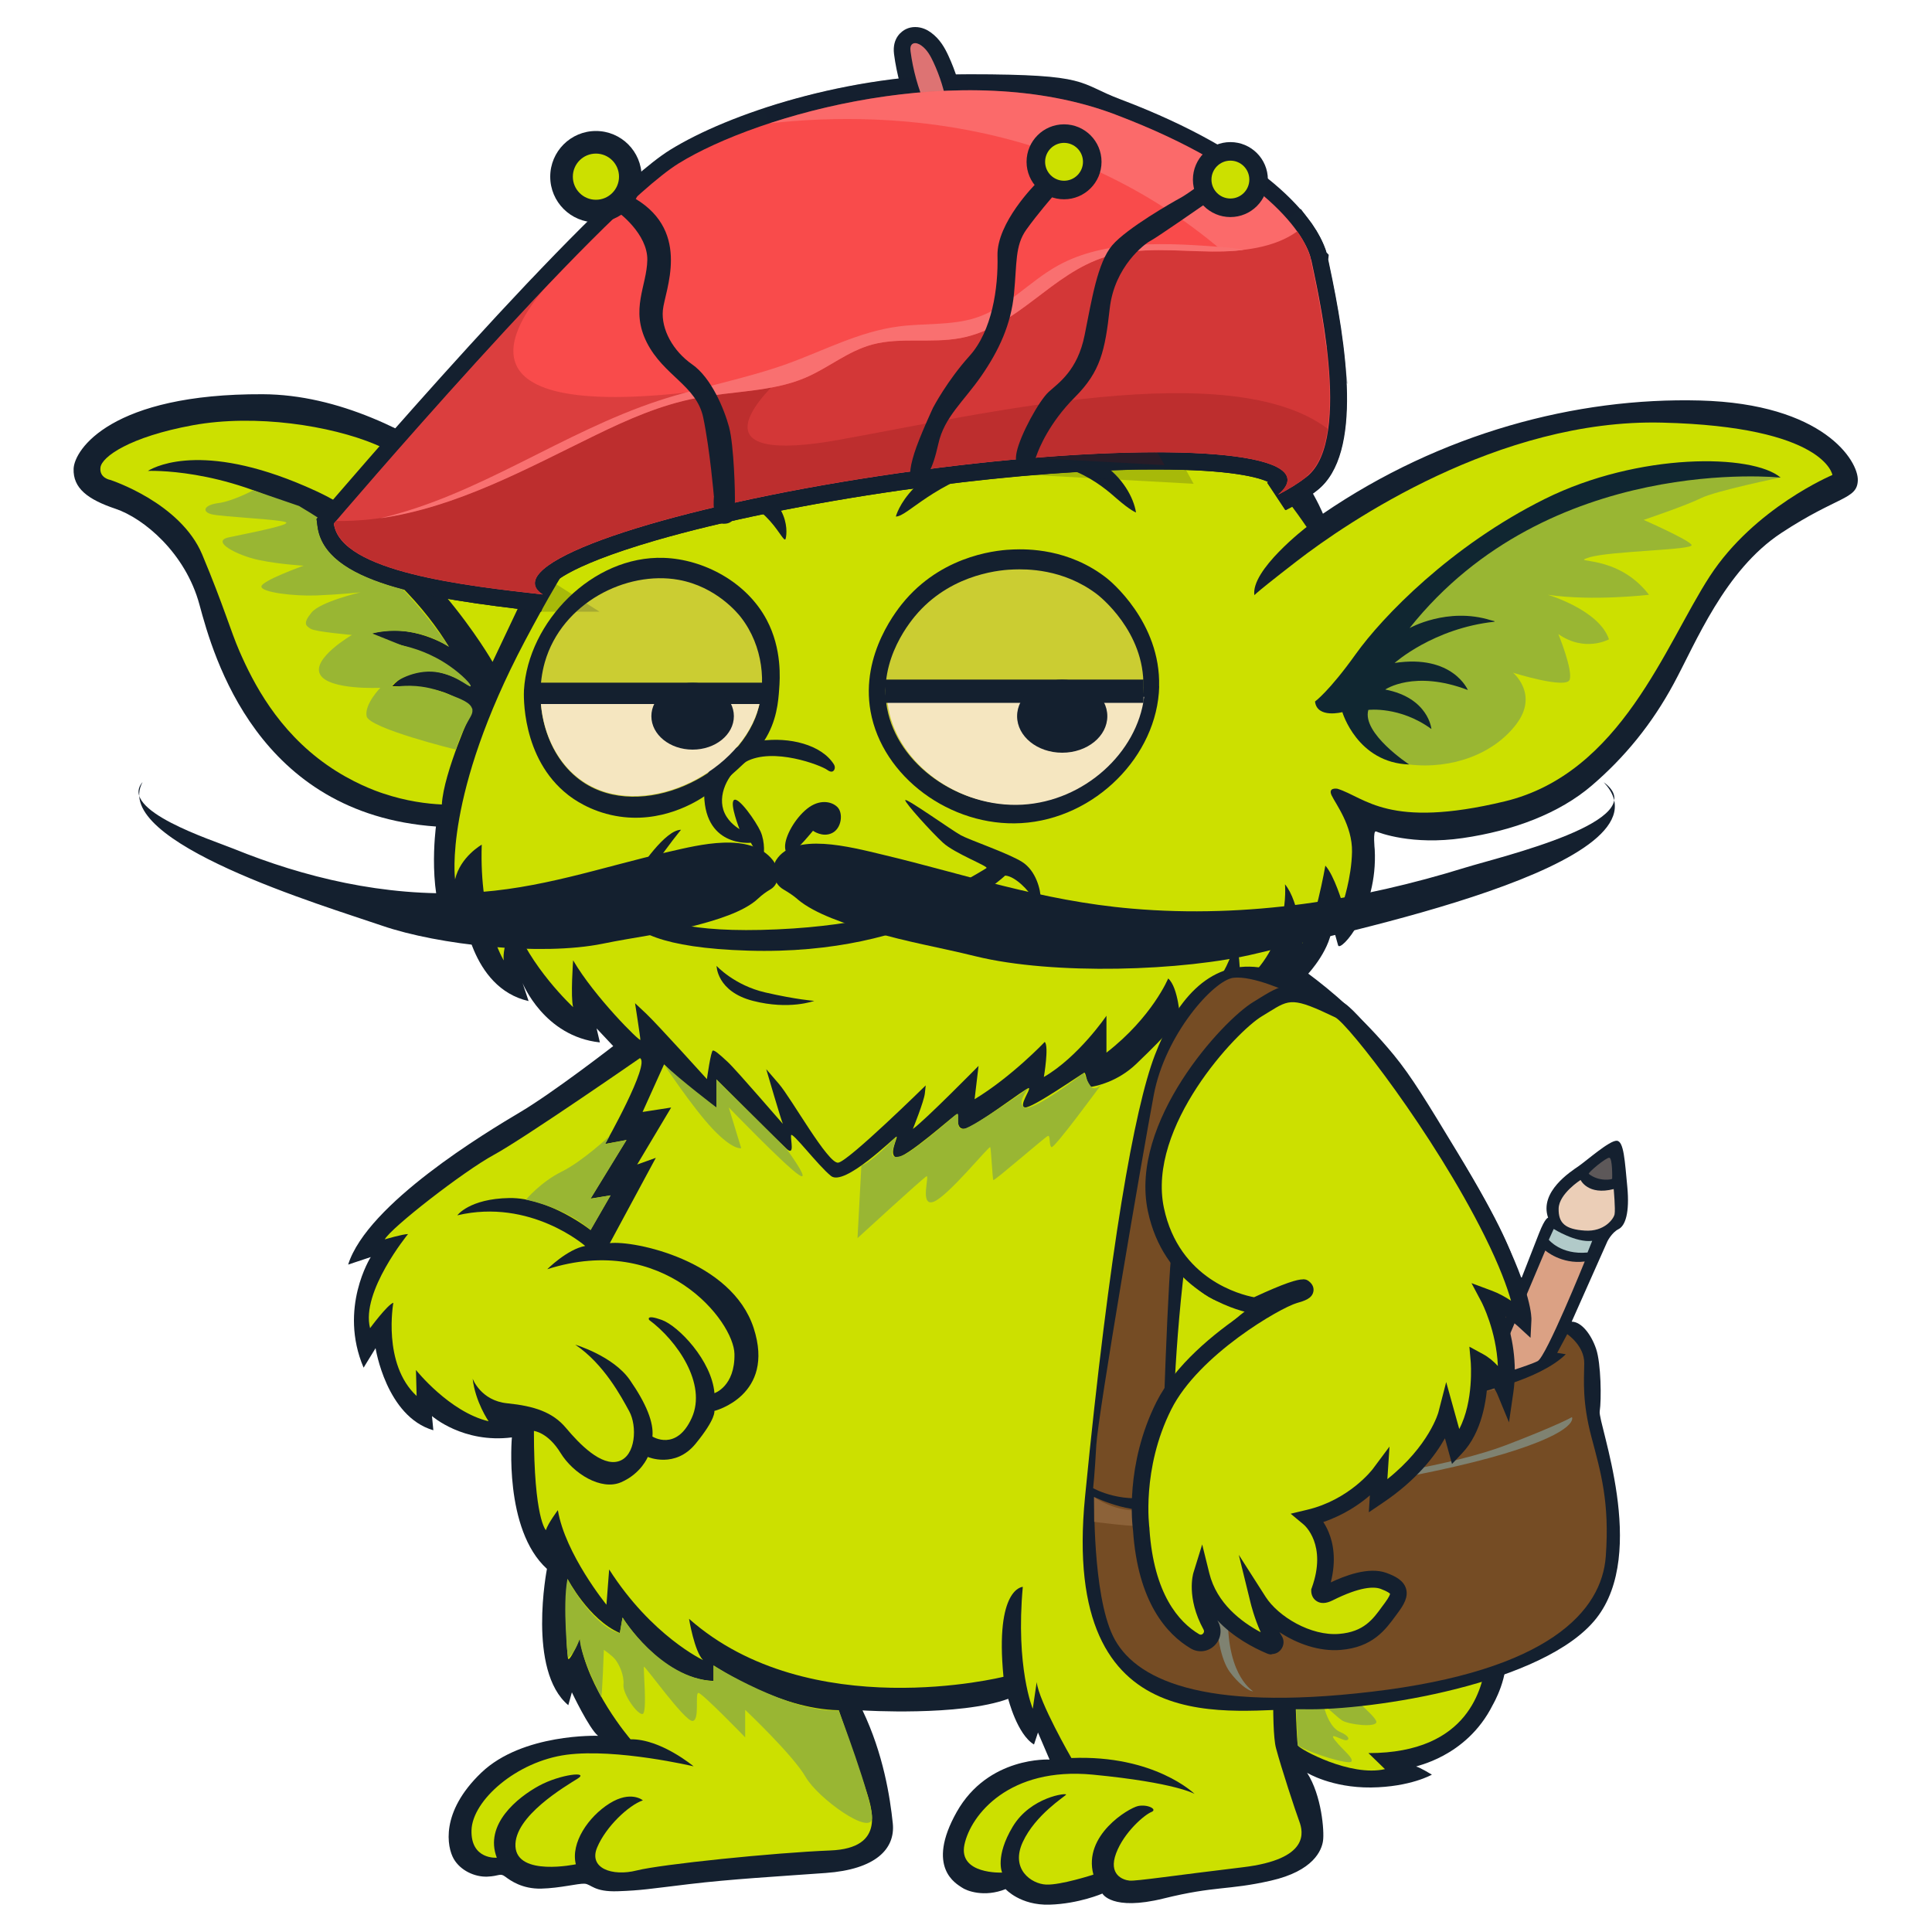
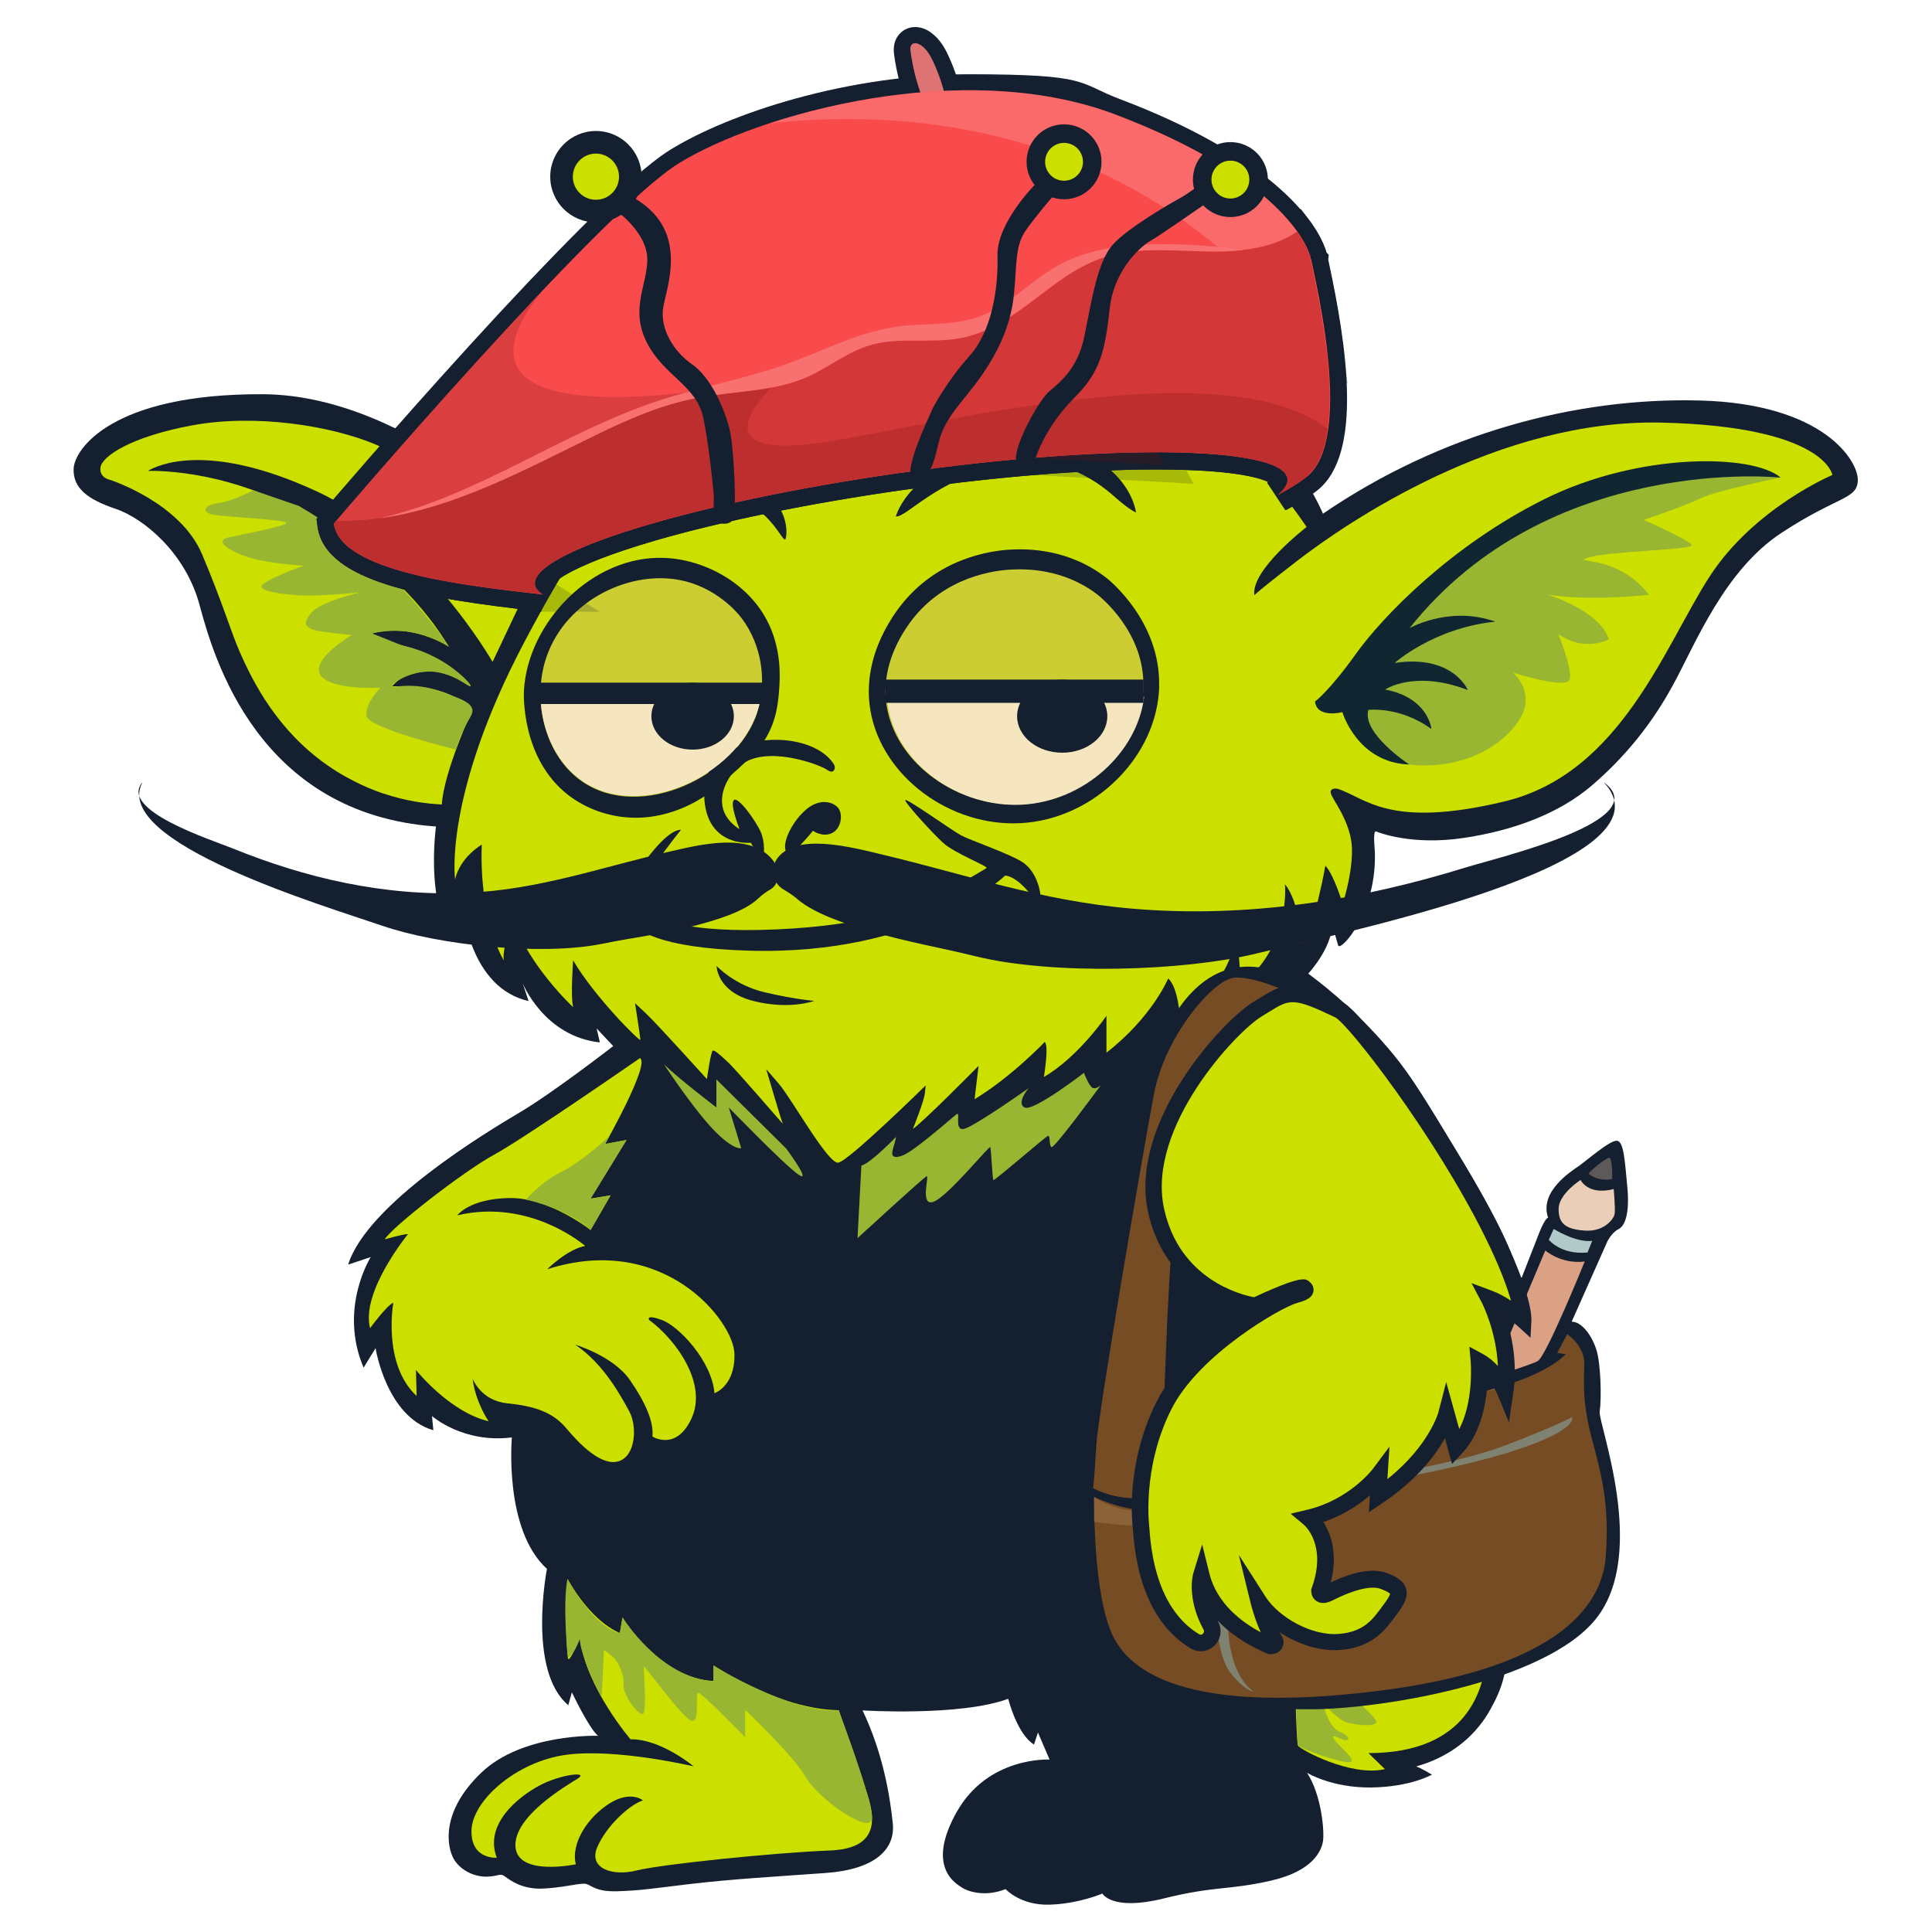
<svg xmlns="http://www.w3.org/2000/svg" id="Layer_1" version="1.1" viewBox="0 0 2000 2000">
  <defs>
    <style>
      .st0 {
        fill: #f94b4b;
      }

      .st1 {
        fill: #1d2a49;
      }

      .st2 {
        fill: #cbcd32;
      }

      .st3 {
        fill: #dba184;
      }

      .st4 {
        fill: #99b633;
      }

      .st5, .st6, .st7 {
        fill: #14202f;
      }

      .st8 {
        fill: #14202f;
      }

      .st9 {
        fill: #ebceb7;
      }

      .st10 {
        fill: #ffb0b0;
      }

      .st10, .st7 {
        opacity: .3;
      }

      .st11 {
        fill: #660a0a;
      }

      .st11, .st12, .st6 {
        opacity: .2;
      }

      .st13 {
        fill: #f97070;
      }

      .st14 {
        fill: #102631;
      }

      .st15 {
        fill: #dd7373;
      }

      .st16 {
        fill: #d33737;
      }

      .st17 {
        fill: #7f8271;
      }

      .st18 {
        fill: #754c24;
      }

      .st19 {
        fill: #8c6239;
      }

      .st20 {
        fill: #131e33;
      }

      .st21 {
        fill: #5d5859;
      }

      .st22 {
        fill: #cce000;
      }

      .st12 {
        fill: #750b0b;
      }

      .st23 {
        fill: #f5e6c0;
      }

      .st24 {
        fill: #b1cac9;
      }
    </style>
  </defs>
  <path class="st5" d="M634.8,1082.9s-61.6,47.8-96.5,68.5c-34.9,20.7-158.1,94.7-177.9,157.7l23.4-7.8s-33.6,52.9-7.4,114.5l12.4-20.2s11,70.8,59.8,85l-1.4-14.7s32.2,28.5,82.7,22.1c0,0-8.7,95.2,36.3,136.1,0,0-20.7,105.3,22.1,141.1l3.7-13.3s17.9,37.7,27.1,45c0,0-78.1-2.8-120.9,38.2-42.7,40.9-35.4,77.2-28.5,89.2,6.9,12,21.6,18.8,34.5,18.4,12.9-.5,13.3-4.1,18.8,0,5.5,4.1,17.5,12.8,37.2,12.4,19.8-.5,38.2-5.5,45-5.1,6.9.5,9.7,8.7,34.5,7.8,24.8-.9,31.3-2.3,74-7.4,42.7-5.1,89.6-7.8,141.1-11.5,51.5-3.7,72.2-24.8,69.4-51.5-2.8-26.7-9.7-71.7-31.3-116.8,0,0,100.7,6.4,150.8-12,0,0,9.2,36.8,26.7,47.3l4.1-12.4,12,28s-63.4-3.7-96.1,54.2c-32.6,57.9,0,74.5,5.1,78.1,5.1,3.7,23.4,10.6,45.5,1.8,0,0,15.2,17,45.5,16.1,30.3-.9,54.7-11.5,54.7-11.5,0,0,9.7,18.4,63.4,5.1,53.8-13.3,66.2-8.3,110.8-18.4,44.6-10.1,52.9-31.7,54.2-41.4,1.4-9.7-1.4-46.9-16.5-70.3,0,0,25.3,15.6,66.2,15.2,40.9-.5,63-13.3,63-13.3,0,0-12.9-7.8-16.1-8.3-3.2-.5,51.5-8.7,79.1-63.9,0,0,17.9-30.3,12.9-57-5.1-26.7-12.9-38.2-23-29.4-10.1,8.7-31.3,32.6-66.7,35.4-35.4,2.8-55.6-27.6-55.6-27.6,0,0,42.3-19.3,48.7-48.3,6.4-29-3.2-34.9-8.7-38.2,0,0,8.3-32.6-22.1-46,0,0,27.5-14.8,51.8-43.7l-1.4,15.2s44-26.6,50.6-78.9c.2-1.4.3-2.9.4-4.3,0,0,13.8,25.3,13.8,27.1s28.5-37.7,18.4-87.3c0,0,15.6.9,18.8.9-1.3-15.3-4.3-37.7-11.7-63.9-6.1-21.5-16.1-48.8-63-126.3-31.5-52.1-47.3-78.2-65.8-100.7-32.3-39.2-64.8-66.5-88.4-84,0,0,24.7-26.5,24.7-51.4,0,0,4.1,14.5,6.2,22.1,2.1,7.6,41.4-35.2,37.9-99.3,0,0-2.1-20,1.4-18.6,3.4,1.4,37.2,14.5,89.6,6.9s100-25.5,133.8-54.5c33.8-29,62.1-63.4,84.8-105.5,22.8-42.1,52.6-117.2,111.2-155.8,58.6-38.6,78.6-34.5,79.3-54.5.7-20-35.2-79.3-163.4-82.7-128.2-3.4-268.2,33.8-390.3,117.2,0,0-85.7-217.9-391.2-211-305.5,6.9-407.5,241.3-407.5,241.3,0,0-142.3-153.3-298.8-154-156.5-.7-195.1,57.2-195.8,77.2-.7,20,14.5,31.7,43.4,41.4s72.4,45.5,86.9,99.3c14.5,53.8,60,216.5,244.8,229.6,0,0-10.3,75.8,15.2,113.1l13.1-26.9s6.9,80.7,67.6,94.5l-6.2-18.6s22.1,55.2,80,61.4l-3.4-14.5,17,18.1Z" />
  <path class="st22" d="M1352.8,545.4s-58.8,45-54.2,71.2c0,0-8.3,4.6,43.7-35.6,51.9-40.2,209.4-147.7,378.3-143.5,168.9,4.1,176.3,54.2,176.3,54.2,0,0-80.7,33.8-126.9,104.8-46.2,71-91.7,204.1-212.4,233.1-120.7,29-144.1-4.1-173.1-13.1,0,0-10.1-1.8-6,6.9,4.1,8.7,21.6,31.3,21.1,58.4-.5,27.1-9.7,53.8-9.7,53.8,0,0-8.7-29.4-17.9-39.5,0,0-11,63.4-23.9,80.4,0,0-2.8-42.7-17.9-61.1,0,0,6.4,64.4-46.4,104.8,0,0,.5-34.5-5.1-47.3,0,0-5.5,45.5-57,82.3,0,0-1.8-33.1-12.4-42.3,0,0-16.5,40-63.9,76.8v-38.2s-29,42.7-64.8,63.4c0,0,5.5-32.2.9-36.3,0,0-34,35.9-72.6,59.3l4.1-34.5s-55.6,56.5-68,65.3c0,0,11.5-28.5,12.4-36.8l.9-8.3s-80,78.6-90.6,80c-10.6,1.4-48.3-66.4-61.4-81.6l-13.1-15.2s15.9,54.5,17.2,56.5-47.6-55.2-57.2-64.1c-9.7-9-13.1-11.7-15.2-11.7s-6.2,29.6-6.2,29.6c0,0-51-56.5-62.7-67.6l-11.7-11s5.5,35.2,5.5,37.9-47.6-44.5-69.6-82.3c0,0-2.8,38.1,0,48.5,0,0-45.5-42.1-62.1-90.3,0,0-11.7,29.2-9.7,41.9,0,0-25.5-40.5-22.8-119.8,0,0-22.1,12.4-27.6,35.9,0,0-12.4-86.6,72.2-246.6,84.6-160,189.4-307.1,415.5-320.9,226.2-13.8,349.8,137.7,393.7,202.6Z" />
  <path class="st22" d="M1314,1340.7s-77.2-14.5-94.5-95.8c-17.2-81.4,62.1-146.9,89.6-163.4,27.6-16.5,60.7-22.1,89.6,6.9,29,29,102.7,129.6,133.1,191.7,30.3,62.1,29.6,84.1,29.6,84.1,0,0-15.9-14.5-32.4-20.7,0,0,22.1,41.4,15.2,88.9,0,0-8.3-20-24.8-29,0,0,4.8,54.5-22.1,82.7l-9-32.4s-10.3,41.4-65.5,78.6l1.4-21.4s-23.4,31.7-67.6,42.1c0,0,27.6,22.1,10.3,69.6,0,0-.2,6.6,8.7,2.1,9-4.5,35.5-17.6,52.4-11.4,16.9,6.2,17.6,12.1,7.6,25.5-10,13.4-20,30.3-49.3,32.8-29.3,2.4-63.4-16.9-77.6-39,0,0,9,36.5,23.8,47.2,0,0-65.2-17.9-78.6-72.1,0,0-10.3,33.4,28.3,73.8,0,0-77.8,1.1-85.6-117.4,0,0-3.2-64.4,38.6-117.2,41.8-52.9,100.7-100.7,107.6-106.6,6.9-6,13.3-12.9,9.7-15.6-3.7-2.8-38.6,16-38.6,16Z" />
  <path class="st22" d="M1416.7,1814.8c105.3,0,117.7-69.9,121.4-92.4,3.7-22.5-3.7-16.1-3.7-16.1-13.8,17.9-45,28.5-81.8,29-36.8.5-64.8-40.7-64.8-40.7-16.5.7-37.2-10.3-34.5-8,2.8,2.3,9.2,11,9.2,11l-23,5.1s2.3,100.7,4.1,104.3c1.8,3.7,54.2,32.6,90.1,24.4l-17-16.5Z" />
  <path class="st22" d="M662.4,1095.4s-119.3,82.7-151,100c-31.7,17.2-106.9,75.8-113.1,87.6,0,0,18.6-5.5,24.1-5.5,0,0-49.1,59.8-39.3,97.4,0,0,17.9-24.3,24.1-26.3,0,0-11.6,63.4,24.1,96.5l-.7-26.9s34.5,43.4,75.2,53.1c0,0-13.8-20-16.5-44.1,0,0,8.3,22.8,35.9,25.5,27.6,2.8,46.9,9,60.7,25.5,13.8,16.5,36.5,40,54.5,34.5,17.9-5.5,19.3-36.5,11-51.7-8.3-15.2-26.2-49-55.9-69,0,0,39.3,11.7,56.5,36.5,17.2,24.8,24.8,44.1,23.4,58.6,0,0,24.8,15.9,40.7-19.3,15.9-35.2-15.2-80-44.1-101.4,0,0-4.1-6.2,13.1,0,17.2,6.2,51.7,42.1,54.5,75.8,0,0,21.4-6.9,20.7-40.7-.7-33.8-73.1-126.2-193.8-87.6,0,0,20.7-20.7,39.3-24.1,0,0-56.5-49.6-132.4-31.7,0,0,12.4-17.2,53.8-17.9,41.4-.7,84.1,33.1,84.1,33.1l20.7-35.9-20.7,3.4,37.2-60.7-22.1,4.1s47.6-84.1,35.9-88.9Z" />
-   <path class="st22" d="M687.2,1101.6s44.8,44.2,54.5,44.8v-29s63.4,63.4,72.4,71.7c9,8.3,4.1-9,4.8-13.8.7-4.8,27.6,31,41.4,42.1,13.8,11,64.8-39.3,67.6-40.7,2.8-1.4-9,19.3,0,21.4,9,2.1,60-44.1,62.7-44.8,2.8-.7-2.6,15.9,7.7,15.2,10.2-.7,64.7-43.4,66.8-42.1,2.1,1.4-11,18.7-4.1,20,6.9,1.4,59.3-35.2,61.4-35.9,2.1-.7,2.8,15.2,7.6,14.5,4.8-.7,26.7-5.1,46-23.4,19.3-18.4,29.4-29.4,29.4-29.4,0,0,7.4,9.2,8.3,14.7.9,5.5,47.8-35.9,47.8-39.5s-2.8,16.2,0,20.5c2.8,4.3,46.9-41.7,51.5-47.2s53.5,8.3,66.3,24.8c-12.8-1.8-33.7-3-57.1,4.6-27.9,9.1-44.6,25.9-63.4,45.3-26.2,27-45.9,47.3-57,81.6-3.1,9.6-21.2,69.1,10.1,122.3,5.3,9.1,22.2,37.6,48.7,47.8,0,0,28.5,10.1,28.5,10.1,0,0-112.6,84.6-113.5,189.4-.9,104.8,58.8,168.2,136.1,150.8,0,0,6.4-.9,7.1,2.9.7,3.8-3.4,88.6,2.1,109.3,5.5,20.7,20,64.8,24.1,75.8,4.1,11,11,39.3-58.6,47.6-69.6,8.3-110.3,14.5-117.2,13.8-6.9-.7-22.1-6.2-13.8-28.3,8.3-22.1,29.6-40,36.5-42.7,6.9-2.8-4.1-8.3-13.8-6.2-9.7,2.1-57.2,30.3-46.2,71,0,0-33.8,11-49,10.3-15.2-.7-37.2-15.9-24.1-44.1,13.1-28.3,43.4-46.9,44.8-49,1.4-2.1-36.5,2.1-55.2,33.1-18.6,31-11,47.6-11,47.6,0,0-45.6,2.1-39-29,6.6-31,46.6-80.7,132.8-72.4,86.2,8.3,105.5,20,105.5,20,0,0-41.4-40.7-127.6-37.2,0,0-33.8-58.6-35.9-78.6l-4.1,27.6s-17.9-42.7-10.3-126.2c0,0-29,.7-20,93.1,0,0-200.6,50.3-325.5-60,0,0,5.5,33.8,14.5,42.7,0,0-53.1-24.8-97.2-93.8l-2.8,36.5s-42.7-52.4-50.3-97.9c0,0-10.3,13.8-12.4,20.7,0,0-12.4-11.7-12.4-102.7,0,0,14.5,1.4,27.6,22.8,13.1,21.4,42.1,39.3,62.7,30.3,20.7-9,27.6-26.2,27.6-26.2,0,0,28.3,12.4,49.6-13.8,21.4-26.2,19.3-33.8,19.3-33.8,0,0,63.4-15.8,40.7-85.8-22.8-70-123.7-90.9-148.9-87.9l47.6-88.3-19.3,6.9,35.2-59-29.6,4.6,22.3-49.4Z" />
  <path class="st22" d="M587.9,1716.4c.9,6.8,12.4-20.2,12.4-20.2,6.8,51.5,52.4,104.3,52.4,104.3,31.3-.5,65.3,28,65.3,28,0,0-79.5-18.8-131.5-12-51.9,6.9-97.5,47.3-98.4,78.1-.9,30.8,26.2,28.5,26.2,28.5-13.3-34.5,21.6-62.5,43.7-74.5,22.1-12,52.4-15.2,40-7.4-12.4,7.8-66.2,39.1-64.4,70.3,1.8,31.3,62.5,18.4,62.5,18.4-5.5-22.1,12.9-49.2,34.9-63,22.1-13.8,34.5-3.2,34.5-3.2-14.7,5.1-38.2,27.1-47.3,48.7-9.2,21.6,15.6,30.3,40.9,23.9,25.3-6.4,142-18.4,200.4-20.7,58.4-2.3,43.2-43.7,35.9-65.7-7.4-22.1-27.1-79.5-27.1-79.5-63.4-1-129.6-46.4-129.6-46.4v16.1c-55.6-1.8-94.2-65.7-94.2-65.7l-2.8,16.1c-32.2-13.8-54.2-56.1-54.2-56.1,0,0-3.2,55.2.5,81.8Z" />
  <path class="st8" d="M927.4,534.6s13.8-54.7,108.9-71.2c95.2-16.5,134.7,36.3,139.7,67.1,0,0-5.5-1.8-19.8-14.2-14.2-12.4-55.6-50.1-122.3-34-66.7,16.1-94.7,52.9-106.6,52.4Z" />
  <path class="st8" d="M675.9,519.9s24.4-39.1,82.7-24.4c58.4,14.7,57,53.8,54.7,62.1-2.3,8.3-18-42.3-68.3-43.7-50.3-1.4-70.5,12.4-69.1,6Z" />
  <path class="st8" d="M704.9,859.1s-55.6,67.1-41.8,80c13.8,12.9,48.7,27.1,141.1,23,92.4-4.1,141.6-23,152.6-27.6,11-4.6,62.1-34,64.4-35.9,2.3-1.8-33.1-15.2-45-26.2-12-11-39.5-41.4-39.1-44.1.5-2.8,48.3,31.3,57.5,36.3,9.2,5.1,48.7,18.4,63.4,27.6,14.7,9.2,19.3,29.4,19.3,37.7s-6.9,4.1-9.2-1.4c-2.3-5.5-17-21.6-27.6-22.1,0,0-86,83.2-266.2,77.7-180.2-5.5-120.4-70.2-116.3-77.9,4.1-7.6,30.8-47.2,46.9-47.2Z" />
  <path class="st8" d="M741.7,999.8s18.4,20.2,50.6,27.6c32.2,7.4,50.6,8.7,50.6,8.7,0,0-25.7,9.7-63.4,0-37.7-9.7-37.7-36.3-37.7-36.3Z" />
  <path class="st8" d="M730.4,823.5c-8.8,6-45.8,29.9-93.3,21.1-26.6-4.9-44-17.8-48.9-21.6-49-38.1-46-105.1-45.8-108.5,4.2-70.6,70.8-139.6,144.8-137,41,1.4,85.8,24.9,106.6,64.4,15.8,29.9,13.6,60.9,12.8,71.4-.9,12.7-2.4,33.3-15.6,53.7-6.6,10.2-13.8,16.8-28,29.9-12.9,11.9-24.4,20.7-32.6,26.7Z" />
  <path class="st2" d="M784,737.3c-21.6,66.3-120.3,113-180.7,72.2-37.8-25.6-51.9-79.7-39.3-124,17.7-61.6,84.6-94.9,138.3-85.3,39.3,7,61.9,35.2,64.6,38.7,23.5,30.2,26.4,69.6,17,98.4Z" />
  <path class="st8" d="M1200,710.6c-1.9,71.9-66.5,137.1-142.9,141.5-73.1,4.2-143.8-48-155.9-115.7-10.7-59.8,28.8-107.1,36.3-115.7,41.9-48.1,99.1-51.5,111.5-51.9,13.9-.5,57.3-1.2,96.7,29.7,3,2.3,56,45.4,54.2,112.1Z" />
  <path class="st2" d="M1183.7,711.1c-1.7,61.6-59,117.5-126.9,121.3-64.9,3.6-127.7-41.1-138.5-99.2-9.5-51.3,25.6-91.8,32.2-99.2,37.2-41.3,88-44.2,99-44.5,12.3-.4,50.8-1.1,85.9,25.5,2.7,2,49.7,38.9,48.2,96.1Z" />
  <path class="st8" d="M820.6,880.9s-7.6,6.9-7.9-4.1c-.3-11,10.3-29.6,22.8-39.6,12.4-10,25.2-7.9,31.4-1.7,6.2,6.2,4.4,22.1-5.6,26.9-9.9,4.8-19.7-2.4-19.7-2.4,0,0-16.8,20.7-20.9,21Z" />
  <path class="st8" d="M765.5,858.2s-10.4-26.3-5.7-30c4.7-3.7,22.6,21.8,27.5,32.5,4.8,10.7,4.2,26.2,1.8,27.6-2.4,1.4-11.8-15.9-11.8-15.9,0,0-50.3,5.5-48.3-54.8,2-59.3,108.5-67,134.2-26.4,1.1,1.7,1.4,3.9.4,5.7s-3,3.2-7.4,0c-6.4-4.7-55.9-23.8-84.1-8.3-16.1,8.9-29.1,31.1-23.3,49.7,3.4,10.7,12.1,17.1,16.7,20Z" />
  <path class="st23" d="M560,728.7c2.7,31.9,17.5,62.7,43.3,80.1,60.3,40.8,159.1-5.9,180.7-72.2,1.2-3.6,2.2-7.4,2.9-11.3l-226.9,3.3Z" />
  <rect class="st8" x="549.5" y="706.7" width="244.5" height="22.1" />
  <ellipse class="st8" cx="717" cy="741.4" rx="42.7" ry="34.6" />
  <path class="st23" d="M1184.4,721.5c-7.1,57.6-61.9,107.9-126.1,111.5-64.9,3.6-127.7-41.1-138.5-99.2-.6-3.2-1-6.4-1.3-9.5l265.9-2.9Z" />
  <rect class="st8" x="916.8" y="703.5" width="267" height="24.1" />
  <ellipse class="st8" cx="1099.6" cy="741.4" rx="46.7" ry="37.8" />
  <path class="st22" d="M457.4,832.7c1.8-33.1,31.7-98.4,31.7-98.4,0,0-6-7.4-25.7-16.1-19.8-8.7-57.5-7.8-57.5-7.8,32.2-35.9,81.4,0,81.4,0-16.1-20.7-58.4-40.9-82.3-45-23.9-4.1-19.8-9.7-19.8-9.7,41.4-11.5,79.5,13.8,79.5,13.8-22.5-37.2-66.2-90.1-150.3-137.9-84.1-47.8-161.3-44.1-161.3-44.1,9.7-6,62.1-30.8,173.8,20.7,111.7,51.5,183,177,183,177l49.6-104.8c-41.8-43.7-125-101.1-171-120.4-46-19.3-123.7-31.7-188.9-19.8-65.3,12-94.2,32.6-95.6,43.7-1.4,11,10.1,12.9,10.1,12.9,0,0,72.6,23.4,95.2,77.2,22.5,53.8,29.4,79.1,38.6,100.2,14.3,32.8,39.5,81.9,90.6,117.7,26.2,18.4,50.9,27.1,57.9,29.4,24.3,8.2,45.8,10.8,61.1,11.5Z" />
  <g>
    <path class="st4" d="M1843.3,494.3s-67.3,13.8-82.5,21.4c-15.2,7.6-59.3,22.5-59.3,22.5,0,0,46.2,20.3,49.6,25.8s-84.8,6.2-106.2,13.1c-21.4,6.9,29-4.8,62.1,38.6,0,0-58.4,6.9-104.7,0,0,0,53,15.6,63.3,46.1,0,0-24.8,13.9-52.4-5.4,0,0,15.2,37.1,11.7,47.2-3.4,10.1-58.6-7.2-58.6-7.2,0,0,26.9,22.2,3.4,53.2-23.4,31-66.9,47-111,41.8-44.1-5.3-59.3-60.4-59.3-60.4l40-77.9,95.8-84.2,92.4-53,101.4-24.1,75.2-5.5,39.1,8.3Z" />
    <path class="st4" d="M587.9,1716.4s-5.8-54.3-.5-81.8c0,0,26,48.8,54.2,56.1l2.8-16.1s39.3,62.6,94.2,65.7v-16.1s79.3,49.3,129.6,46.4c0,0,34.8,91.4,34.5,111.1-.3,19.8-55.9-19.8-68.8-42.3-12.9-22.5-62.5-69.4-62.5-69.4v28.5s-44.1-45.5-48.3-46c-4.1-.5,1.8,29-6.4,29s-49.2-57.5-50.1-56.1,3.7,47.8-1.4,48.9c-5.1,1.2-20.7-20.6-19.8-30.4.9-9.8-4.6-21.1-8.3-25.8-3.7-4.7-12-10.2-12-10.2,0,0-1.8,50.5-2.8,48.6s-21.5-41.5-22.2-60.5c0,0-3.9,14.4-12.4,20.2Z" />
-     <path class="st4" d="M1317.8,1746.4c-66.7-.9-99.7-74.5-99.7-74.5,0,0,21.6,25.7,71.5,28.2,0,0,12.9-1,17.4-1.9,4.4-.9,11.8-3.1,11.6,5.9-.2,9-.8,42.3-.8,42.3Z" />
    <path class="st4" d="M1353.3,1686.5s17.7,7,34.5,8c0,0,10.8,17.5,25.9,26.4,0,0-23.6-5-27.1-6.4-3.4-1.4,9.3,22.9,8.6,26.3-.7,3.4-5.2,5.4-6.6,5.6-1.4.2,36.2,29.9,36.2,36.1s-29.2,2.8-35.8-1.7c-6.6-4.5-19.7-18.6-18-12.4,1.7,6.2,6.6,20.3,16.2,24.5,9.7,4.1,10.3,8.3,6.2,8.6-4.1.3-19-9.7-11.4,0,7.6,9.7,19.7,18.6,16.9,22.1-2.8,3.4-40.4-7.9-55.4-16.6,0,0-4-80.4-4.1-104.3l23-5.1-9.2-11Z" />
    <path class="st4" d="M544.6,1241.7s15.4-18.3,37-28.9c21.6-10.7,49.5-36.9,49.5-36.9l-4.6,8.4,22.1-4.1-37.2,60.7,20.7-3.4-20.7,35.9s-21.4-21.3-66.7-31.5Z" />
    <path class="st4" d="M687.2,1101.6s29.3,44.5,50.5,67c21.3,22.5,29.6,20,29.6,20l-12.9-42.2s57.4,59.4,72.1,69.5c14.7,10.1-12.5-26.8-12.5-26.8l-72.4-71.7v29s-37.6-28.6-54.5-44.8Z" />
    <path class="st4" d="M891.7,1206.5l-4,75.2s67.8-62.2,71.4-64c3.6-1.8-7.5,31.6,7.2,26.4,14.7-5.2,57.9-58.5,58.8-56.6.9,1.8,2.3,32.8,3.2,34.1.9,1.3,53.8-44.8,56.5-45.7,2.8-.8.9,9.8,3.7,11.6,2.8,1.8,50.3-63.1,51-64,.7-.9-5.8,6-9.8,1.6-3.9-4.4-7.6-14.5-7.6-14.5,0,0-52.3,40.4-61.4,35.9-9.1-4.5,4.1-20,4.1-20,0,0-56,39.6-66.8,42.1-10.8,2.4-3.1-18.5-7.7-15.2-4.6,3.4-44.2,38.7-56.3,42.9s-11.2-2-9.1-8.7c2.1-6.8,2.7-10.7,2.7-10.7,0,0-26.1,27.2-36.1,29.8Z" />
    <path class="st4" d="M262.3,507.5s-21.5,11.4-36.2,13.3c-14.7,1.8-17.5,8.7-7.4,11.5,10.1,2.8,76.3,5.5,77.7,8.7,1.4,3.2-39.5,11-59.3,15.2-19.8,4.1,8.7,18.8,30.3,23.4,21.6,4.6,46.9,6,46.9,6,0,0-43.7,15.6-43.7,21.6s33.6,10.1,57,9.2c23.4-.9,45.5-3.2,45.5-3.2,0,0-41.4,9.6-50.6,20.9-9.2,11.3-6,13.6-.9,16.8,5.1,3.2,42.7,6.4,42.7,6.4,0,0-41.9,24.4-32.9,40.9,9,16.5,62.3,13.8,62.3,13.8,0,0-16.5,16.9-14.2,29.4,2.3,12.5,92.4,34.6,92.4,34.6,1.4-4.7,3.8-11.9,7.8-20.2,6.3-13.3,10.3-16.3,9.2-21.5-1.5-6.8-10.1-10.1-25.7-16.1-8.2-3.1-18.4-6.9-32.6-8-16-1.2-24.3,1.9-24.8.2-.8-2.7,18.9-16.2,41.4-15.1,22.9,1.2,38.6,17,40,15.1,1.1-1.5-8.6-11.8-21.7-20.9-18.8-13.1-37.2-18.8-49.7-21.5-10.2-4.1-20.4-8.2-30.6-12.3,8.7-2,23.7-4.3,42-1,17.4,3.2,30.2,10,37.5,14.8-22.9-33.5-56.3-74-104-111-17.6-13.7-34.8-25.1-51.1-34.7-15.7-5.4-31.5-10.8-47.2-16.2Z" />
  </g>
  <path class="st14" d="M1547,643.3c1.4-.1-2.6-.9-3.9-1.3-44.8-13.9-83.9,8.2-83.9,8.2,144.1-181.3,384.1-155.8,384.1-155.8-29-24.8-146.9-26.2-244.1,22.1-97.2,48.3-168.2,122-195.8,160.7-27.6,38.6-42.1,49-42.1,49,2.1,17.9,28.3,11,28.3,11,0,0,15.4,52.4,69.2,54.2,0,0-49.2-32.2-42.3-56.5,0,0,32.6-4.1,65.3,19.8,0,0-2.8-32.2-47.8-40.9,0,0,29.9-20.7,85.5.5,0,0-15.6-37.2-75.8-28,0,0,40-35.9,103.4-42.7Z" />
  <g>
    <path class="st8" d="M1213.4,1535.7s-3.9-310.6,70.7-445c0,0,41.7-45.6,87.5-52.1,0,0-14.9-30.1-68.4-37.2-52.8-7-86.7,36-107.8,91.1-21,55-46.8,198.4-72.2,457.3-25.5,259.9,157.1,218,226.6,219.6,70.7,1.6,249.4-26.4,302.7-94.1,53.9-68.4,1.6-201.9,3.5-214.2,1.9-12.2,1.4-49.8-3.7-64.7-5-14.9-15.2-28.2-25.3-28.2l37-83.2s4.5-9.1,11.5-12.6c7-3.5,11.6-16.9,9.1-43.6-2.6-26.6-3.5-47.5-10.9-47.9-7.4-.5-31.3,20.6-39.4,26.2-8.1,5.6-41.1,26.5-31.7,53.5,0,0-3-.3-9.4,16.1-6.4,16.4-17.9,45.8-17.9,45.8l-9.8-1.8s-14.7-1.5-16.2-1c-.3,0-1.5,6.3-4.8,16.3-8.4,25.4-36.1,77-80.9,106.8-24.2,16.1-46.1,23-70.3,30.7-33.2,10.5-60,13.8-77.9,15.9-47.3,5.5-88.2,3.2-88.2,3,0,0-19.4-.7-19.4-.7l5.7,44.1Z" />
    <path class="st18" d="M1131.7,1540.6s31.5,18.1,70.3,6.6c0,0,4.9-182.1,10.3-248,5.4-65.9,42.3-222.6,89.6-254.6,0,0,15.6-12.4,31.4-17.7,0,0-36.2-17.1-56.5-14.7-20.2,2.4-70.6,58.4-82.4,121.2-11.8,62.7-57.8,331.3-59.5,362.4-1.7,31.2-3.3,44.8-3.3,44.8Z" />
    <path class="st18" d="M1217.4,1501.2s177.5,20.5,289-73.2c0,0,49.5-52.1,55.4-98.5l9,3.2-41.1,108.9s63.8-12.7,91.2-39.7l-8.9-1.4,10.4-19.4s17.8,11.9,17.6,30.2c-.2,18.3-2.2,39.6,7.4,76.1,9.7,36.6,19,67.7,14.9,123.8-4.1,56.1-58.1,118.4-242.7,140.1-176.6,20.8-246.1-13.4-267.5-57.8-21.3-44.1-19.3-143.8-19.3-143.8,0,0,46.8,22.9,73.2,8.9,13.3-7,11.5-57.4,11.5-57.4Z" />
    <path class="st3" d="M1599.7,1294.5s16.5,14.5,40.8,11.4c0,0-39.9,98.5-48.7,103.1-8.8,4.6-47.3,16.2-47.3,16.2l55.2-130.7Z" />
    <path class="st21" d="M1644.7,1215.2c-1.3-1,18-17.2,21.3-16.7,3.3.5,3,20.8,2.9,21.7s-13.7,3.3-24.2-5Z" />
    <path class="st9" d="M1670.5,1230.9c-26.7,6.9-34.3-9.4-34.3-9.4,0,0-22.3,14.2-22.7,29.5-.4,15.3,7,21.6,27.1,22.9,20.1,1.4,29.8-12,30.8-16.9,1-4.9-.9-26.1-.9-26.1Z" />
    <path class="st24" d="M1648.3,1284.5c-17,2.2-39.9-12.3-39.9-12.3l-5.1,11.2s12.5,15.8,40.1,13.2l4.9-12.2Z" />
    <path class="st19" d="M1132.8,1575.4s40.4,5.6,59.9,4.7c19.6-.9,24.7-14.1,29.4-29.3s22.4-25.9,65.4-23.9c43.5,2.1,88.5-6.7,132.3-26.4,44.3-19.8,119.1-63.6,134.6-65.4,1-.1,1.5-.1,1.5,0,.3,1.1-52,15.2-121.3,35.9-45.3,13.6-47.6,15-64.5,18.8-37.2,8.3-67.5,10.7-85.6,11.6-18.9.9-42.2.9-68.7-1.6.2,8.7,0,16-.4,21.6-.7,11.6-1.8,17.1-2.7,20.8-2,8.1-2.9,12.1-6.2,15.3-3.6,3.5-9.7,3.9-22.6,5.6-28.2,3.7-51.4-13.4-51.4-13.4l.2,25.7Z" />
    <path class="st17" d="M1287.2,1545.9s-11.5-3.9,51.8-8.2c64.3-4.4,166.6-21.2,220.3-41.8,54.4-20.9,68-28.9,68-28.9,0,0,8.6,14.1-70.1,37.9-77.3,23.3-236,50.2-270,41Z" />
    <path class="st17" d="M1250.9,1503s6.5,30.8,5.5,50.7c-1,19.9,5.4,90.5,3.7,113.9-1.7,23.4,4.1,51.1,12.8,62.9,8.7,11.9,18.4,19.2,23.5,20.3,5.1,1.1-22.3-8-25.1-65.9-2.8-57.7-.8-110.2-1.6-130.8-.8-20.7-9.2-50.9-9.2-50.9l-9.7-.3Z" />
  </g>
  <g>
    <path class="st22" d="M1299.6,1351.7s-84.2-11.3-102.9-99.5c-18.7-88.2,75.4-189.6,105.3-207.5,29.9-17.9,31.4-24.6,84.2.7,16.6,7.9,107.4,127.3,158.5,230,33.4,67,32.1,91.2,32.1,91.2,0,0-17.2-15.7-35.1-22.4,0,0,23.9,44.8,16.4,96.4,0,0-9-21.7-26.9-31.4,0,0,5.2,59-23.9,89.7l-9.7-35.1s-11.2,44.8-71,85.2l1.5-23.2s-25.4,34.4-73.2,45.6c0,0,29.9,23.9,11.2,75.5,0,0-.2,7.1,9.5,2.2,9.7-4.9,38.5-19.1,56.8-12.3,18.3,6.7,19.1,13.1,8.2,27.6-10.8,14.6-21.7,32.9-53.4,35.5-31.8,2.6-68.8-18.3-84.1-42.2,0,0,6,24.6,16.5,40.7,2,3.1-1.1,6.9-4.5,5.5-21.3-9-60.9-30.9-71.4-73.1,0,0-6.8,21.8,9.8,52.1,5.9,10.7-6,22.6-16.5,16.3-23.7-14.2-50.9-45.7-55.5-115.7,0,0-9.4-63,23.4-128.2,30.4-60.4,118.8-109.7,135-114.4,9.5-2.7,13.8-4.6,9.8-7.6-4-3-50.1,18.5-50.1,18.5Z" />
    <path class="st5" d="M1316.4,1712.7c-1.6,0-3.2-.3-4.8-1-14.2-6-34.8-16.8-51.4-34.4.2.4.5.9.7,1.3,4.6,8.3,3,18.4-3.8,25-6.7,6.5-16.6,7.6-24.6,2.8-24.5-14.6-54.6-47.6-59.6-122.2-.8-5.9-8.4-67.9,24.3-133,18.9-37.6,59.3-71.1,92.5-93-23.2-5.9-85.4-28.7-101.4-104.3-19.6-92.3,77.2-197.4,109.2-216.7,2.6-1.6,5.1-3.1,7.3-4.5,25.9-16,34.8-19.2,85,4.8,15.8,7.6,60.7,69.8,69.6,82.2,21.5,30.1,62.1,89.8,92.9,151.7,33.4,67.1,33.2,92.7,33,95.4l-.9,18.1-13.4-12.3c0,0-5.1-4.6-12.3-9.7,6.2,18.9,12.4,47.4,7.9,78.6l-4.5,30.9-11.9-28.8c0-.1-3.5-8.3-10.2-16.2-.8,21.2-5.7,55.2-26.5,77.1l-10.4,11-7.3-26.6c-10,17.8-29.1,43.1-64.3,66.8l-14.5,9.8,1.1-17.5c-10.9,9.4-27,20.4-48.2,27.6,1.9,2.9,3.8,6.4,5.5,10.5,4.6,11,8.2,28.5,2.2,52,13.5-6.4,39-16.7,57.7-9.8,8.5,3.1,17.6,7.5,20.2,16.2,2.6,8.6-2.4,16.9-8.1,24.6-.8,1.1-1.7,2.2-2.5,3.4-10.7,14.6-23.9,32.8-57.1,35.5-22,1.8-45-6.3-63.3-18.4.7,1.3,1.5,2.5,2.2,3.7,3,4.6,2.6,10.4-.9,14.6-2.4,2.9-5.8,4.4-9.4,4.4ZM1349,1324.3c3.2,0,4.5,1,5.9,2,5.3,4,5.1,8.8,4.7,10.7-1.4,7.4-9.5,9.7-17.4,12-16.6,4.8-101.2,53.2-129.7,110-31.1,61.9-22.7,122.5-22.6,123.1v.7c4.5,67.3,30.4,96.4,51.4,108.9,1.4.8,2.7.7,3.9-.4.6-.6,1.9-2.2.7-4.4-18.1-33-10.8-57.7-10.5-58.7l9.1-29.4,7.4,29.9c7.7,31,32.9,50.2,53.2,61-6.6-14.5-10.2-29.2-10.4-30l-12.3-50.1,27.8,43.5c13.1,20.4,46.8,40.7,76.1,38.3,25.4-2.1,34.8-14.9,44.7-28.6.9-1.2,1.7-2.4,2.6-3.5,4.7-6.4,5.3-8.8,5.4-9.4-.4-.5-2.3-2.3-9.7-5.1-6.9-2.5-21.1-2.5-50,12-6.5,3.2-12,3.5-16.3.7-4.3-2.7-5.7-7.4-5.6-10.9v-1.4s.5-1.3.5-1.3c16.2-44.7-7.5-65.1-8.6-65.9l-13.2-11,16.7-4c44-10.3,68.1-42,68.3-42.3l17.3-23.2-2.2,33.7c43.4-34.6,52.9-69.2,52.9-69.5l8-31,13.5,48.6c15.2-28.8,11.9-68.8,11.9-69.3l-1.4-15.9,14,7.6c6.1,3.3,11.3,7.8,15.5,12.4-1.6-36.8-16.6-65.5-16.7-65.8l-10.6-20,21.2,7.9c7,2.6,13.8,6.4,19.7,10.3-3.9-13.8-11.7-35.6-27.4-67.2-52.9-106.2-141.1-219.2-154.5-226.1-43.8-21-47.1-19-68.6-5.7-2.3,1.4-4.8,3-7.5,4.6-26.1,15.6-119.1,114.2-101.3,198.4,15.7,74,79.9,89.9,93.3,92.4,31.9-14.8,44.6-18.5,50.6-18.5Z" />
  </g>
  <g>
    <path class="st5" d="M825.7,930.9c-4.3-3.7-9.3-7-14.6-10.1-11.4-6.6-13.1-21.8-7.6-30.5,18.5-29.1,76.3-13.7,110.9-5.4,83.7,19.9,162.9,47.6,257.3,55.7,120.6,10.4,237.7-9.2,345.3-42.5,35.1-10.9,197.4-48.8,143.2-88.3,79.6,84.9-277.6,157.3-358.9,177.1-76.3,18.7-211.5,22.6-291.1,3.1-40.2-9.9-68.3-14.1-109-26-24.7-7.2-57.8-17.9-75.6-33.1Z" />
    <path class="st5" d="M785,930c3.7-3.5,7.9-6.6,12.7-9.4,10.3-6.1,9.3-21.4,2.2-30.3-23.5-29.5-76.5-15.6-107.3-8.6-71.4,16.4-133.9,39-207.8,42.5-87.7,4.2-170.3-16.1-242.8-45.5-22.6-9.2-119.7-40-94.4-69.1-34,62.1,189.4,128.5,248,148.7,58.1,20,164.5,31.6,228.4,18.6,33.7-6.9,58.3-9.2,93.9-18.3,22.1-5.7,52.2-14.4,67.1-28.6Z" />
  </g>
  <g>
    <path class="st6" d="M707.1,471.9l-4.1-33.5,159.8-49.3,3.1.2c10.7.6,262.7,15.9,292.3,19.6,12.4,1.6,32.4,10,62.5,64.8l14.9,27.1-528.5-28.9Z" />
    <path class="st6" d="M1156,425.9c-29.4-3.7-291.2-19.5-291.2-19.5l-156.8,48.4,497.6,27.2c-13.6-24.8-33-53.9-49.7-56Z" />
    <path class="st5" d="M621.6,464.5c9.9-23.6,20.2-48.1,34.3-71.3,7.7-12.8,15.8-23.9,24.7-34.1,10-11.4,21-21.5,32.7-29.7,11.8-8.5,25.5-15.8,40.5-21.7,13.6-5.3,28.5-9.6,44.2-12.7,14.1-2.8,28.9-4.6,45.3-5.8,12-.8,24.7-1.2,39-1.2s4,0,6,0h16.7c0,.1.8,40.6.8,40.6l-17.9-.4c-6-.1-11.5-.2-16.8-.2-9,0-17.2.2-25.1.6-14.7.7-27.9,2.2-40.4,4.4-13.5,2.4-26.2,5.8-37.7,10.1-12.2,4.5-23.2,10.2-32.7,16.7-9.5,6.5-18.5,14.4-26.9,23.6-7.7,8.4-14.8,17.8-21.6,28.6-13.2,20.8-23.5,43.9-33.5,66.2l-31.5-13.6Z" />
    <path class="st5" d="M888.2,311c-14.4-.3-28.9-.3-43.2.4-14.3.7-28.6,2.2-42.6,4.7-14,2.5-27.7,6-40.7,10.9-13,4.9-25.4,11-36.5,18.6-11.1,7.6-21,16.5-29.9,26.1-8.8,9.7-16.6,20.1-23.4,31-13.8,21.8-24.2,45.1-34.6,68.4,9.9-23.4,19.8-47,33.1-69.1,6.7-11.1,14.2-21.7,22.9-31.7,8.7-9.9,18.6-19.1,29.7-27.1,11.1-8,23.6-14.5,36.8-19.7,13.2-5.2,27.1-9.1,41.3-11.8,14.2-2.8,28.7-4.5,43.2-5.5,14.5-1,29.1-1.3,43.7-1.1v5.9Z" />
    <path class="st5" d="M1101.7,375c-3.5-5.3-8.3-10.4-14.3-15.1-5.8-4.6-12.5-8.8-20.1-12.6-7-3.5-14.8-6.6-23.9-9.7-9.4-3.1-18.9-5.7-26.2-7.7l8.1-33.3c7.9,1.7,18.3,4.1,28.8,7.2,10.8,3.1,20.3,6.5,29,10.4,10.2,4.5,19.5,9.9,27.7,15.8,9.4,6.8,17.3,14.6,23.4,22.9l12,16.2-36,18.5-8.5-12.7Z" />
-     <path class="st5" d="M1116,365.5c-4.7-7-10.8-13.4-17.8-19-7-5.6-14.9-10.4-23.2-14.5-8.3-4.1-17.1-7.6-26-10.6-9-3-18.1-5.6-27.3-8,9.3,2.1,18.5,4.3,27.7,6.9,9.1,2.7,18.1,5.8,26.8,9.6,8.7,3.9,17,8.5,24.5,14,7.5,5.5,14.4,11.9,19.8,19.3l-4.4,2.3Z" />
    <path class="st5" d="M1226.2,402.7c-11.4-15.3-29.4-27.4-49.3-33.2-5.1-1.5-10.1-2.6-14.9-3.1-2.1-.2-4.3-.3-6.3-.3s-4.9.2-7.2.5c-3.9.6-7.5,1.8-10.4,3.5-2.5,1.4-4.4,3.1-5.4,4.8l-8.3,13.5-35.9-18.3,10.7-16.1c4.7-7.1,11.6-13.1,20-17.5,7.2-3.8,15.3-6.3,23.8-7.3,3.3-.4,6.8-.6,10.4-.6s8.7.3,13.1.9c7.1,1,14.3,2.7,21.5,5.1,27.3,9,50.8,26,66.1,48l-27.8,20.1Z" />
    <path class="st5" d="M1113.4,363.5c3.3-5,8.2-8.9,13.7-11.8,5.5-2.9,11.7-4.7,18-5.5,6.3-.8,12.8-.6,19.1.3,6.3.9,12.4,2.4,18.4,4.4,23.8,7.8,44.4,22.8,57.4,41.6-13.8-18.4-34.8-32.5-58.2-39.4-5.8-1.8-11.9-3-17.9-3.7-6-.6-12.1-.6-18,.3-5.8.9-11.4,2.8-16.2,5.5-4.8,2.7-8.9,6.4-11.6,10.7l-4.6-2.3Z" />
    <path class="st5" d="M1086.5,376.8l7.7-17.2c3.3-7.3,6.9-15.5,12.7-23.2,3.4-4.5,7.2-8.5,11.3-11.8,4.9-3.9,10.3-6.8,16-8.8,5.6-1.9,11.6-2.9,17.9-3h.9c5.3,0,10.8.7,16.1,2,9.4,2.3,18.9,6.6,28.2,12.8l-18.4,28.9c-6.1-3.7-11.9-6.1-17.4-7.1-2.1-.4-4.2-.6-6.3-.6-3.1,0-5.9.5-8.2,1.4-1.6.6-3.2,1.6-4.6,2.9-1.5,1.3-2.9,3-4.2,4.9-3,4.5-5.2,10.3-7.4,16.3l-5.8,15.5-38.5-13Z" />
    <path class="st5" d="M1109.8,366.6c3-6.7,6.1-13.7,10.8-20,2.3-3.1,5.1-6,8.2-8.6,3.2-2.5,6.8-4.6,10.9-6,4-1.4,8.3-2,12.7-2.1,4.3,0,8.6.5,12.8,1.5,8.3,2,15.9,5.8,22.7,10.4-7-4.2-14.8-7.7-22.9-9.3-8.1-1.6-16.8-1.3-24.1,1.6-3.6,1.4-6.9,3.5-9.7,6-2.8,2.5-5.2,5.3-7.2,8.3-4,6.1-6.6,12.9-9.2,19.8l-4.9-1.7Z" />
    <path class="st5" d="M946.5,126.3l-4.2-9.6c-8.5-19.6-14.1-40-16.8-60.7-2.2-17.4,8.8-24.1,12.2-25.8,3-1.5,6.3-2.2,9.7-2.2,7,0,12.7,3,16.2,5.6,9.3,6.7,14.4,15.9,18.1,23.9,7.6,16.4,12.9,33.6,15.8,51l3.5,21.3-54.5-3.6Z" />
    <path class="st5" d="M966.2,64.8c-3-6.4-6.5-12.9-12.6-17.2-2.4-1.7-5.8-3.1-8.4-1.9-3,1.4-3,5.1-2.6,8.1,2.5,19.1,7.7,38,15.5,56.1l22.5,1.5c-2.6-15.9-7.4-31.6-14.4-46.6Z" />
    <path class="st5" d="M556.3,632.6c-115.6-13.1-220-29.7-227.6-87.8l-1-7.5,4.9-5.8c11.3-13.2,276.8-324.1,361-376.3,60.8-37.7,183.8-78.3,309.9-78.3s111.1,8.8,157,26.2c144.7,54.8,205.5,122.1,213.5,163.2.4,1.8.9,4.5,1.6,7.8,17.5,82,35.4,195.5-12.2,233.3-8.9,7.1-20,14.1-32.9,20.7l-18.8-28.4c.3-.3.6-.5.9-.8-9.2-4.4-37.4-12.9-115.9-12.9s-167.7,7.7-265,21.6c-94.9,13.6-184.8,32-253.2,51.8-98,28.5-108.2,47-108.3,47.2.2-.4.6-1.8.2-3.7,0,0,0,0,0,0l-10.7,30.4-3.6-.4Z" />
    <path class="st5" d="M1357.2,269.5c-4.6-23.5-45.2-90.8-202.7-150.4-157.5-59.7-368.9-.7-451.9,50.6-82.9,51.4-357,372.9-357,372.9,6.6,50.4,137.8,64.5,216.2,73.4-4.4-2.8-7.1-5.9-7.9-9.4-7.6-33.4,160.6-85.3,375.6-116.1,215-30.7,395.5-28.6,403.1,4.7,1.2,5.4-2.2,11.4-9.7,17.6,11.7-6.1,21.8-12.4,30.1-18.9,48.6-38.7,9-201,4.4-224.4Z" />
    <path class="st7" d="M1363.1,373.8c-18.8-13.9-41.2-34.3-66.7-60.8-60.7-63.2-132.5-109.7-213.4-138.2-63.7-22.5-133-33.9-205.9-33.9s-52.6,1.5-78.8,4.4l-7.2-33.3c68.8-22.6,144.3-35.1,212.5-35.1s111.1,8.8,157,26.2c70.4,26.7,125.6,57.6,164.1,92,38.8,34.7,47.5,61.3,49.4,71.1.4,1.8.9,4.5,1.6,7.8,3.4,15.7,10.4,48.5,14.6,84l4.7,39.4-31.9-23.6Z" />
    <path class="st7" d="M1154.5,119.1c-114.2-43.2-256.7-24.2-358,9.2,128.4-14.3,342.4-4,512.3,172.9,25.8,26.8,47,46,64.5,58.9-5.1-42.2-14-80.1-16.1-90.5-4.6-23.5-45.2-90.8-202.7-150.4Z" />
    <path class="st5" d="M556.2,632.6c-115.6-13.1-220-29.7-227.5-87.8l-1-7.6,5.1-5.8s7.4-8.6,7.4-8.6h8.1c1.2.1,2.5.1,3.7.1,80.7,0,156-37.3,228.9-73.4,9.6-4.7,19.1-9.4,28.6-14.1,31-15,67.4-31.7,108.1-39.6,13.6-2.6,27.5-4.2,40.9-5.8,24.7-2.8,48.1-5.5,68.4-14.1,8.9-3.8,17.3-8.7,26.3-14,5.4-3.2,10.9-6.4,16.6-9.5,10.7-5.7,20-9.4,29.3-11.9,16.2-4.3,32.7-4.7,48.2-4.7h10.4c11.1,0,22.8-.1,33.6-2.2,27.8-5.2,50.1-22.2,73.8-40.1,22.5-17.1,45.8-34.8,75.5-43.8,16.9-5.1,35.4-7.4,59.9-7.4s20.2.4,30,.7c8.1.3,16.6.6,24.7.7.9,0,1.9,0,2.8,0,15.2,0,28.9-1.2,40.7-3.7,14.1-2.9,25.6-7.6,34.2-13.8l13.6-9.9,10.5,13.8.2.2c.4.6.9,1.2,1.3,1.9.8,1.2,1.6,2.4,2.4,3.7l1,1.6.3.2,3,5.3c.3.5.6,1.1.9,1.6.2.3.3.6.5.9l.8,1.6.9,1.8c.9,1.8,1.6,3.5,2.3,5.1l.3.6v.3c0,0,.9,2.1.9,2.1.2.5.7,2,.7,2,.1.4.7,2.1.7,2.3l2.3,2.5-.5,5c.3,1.5.7,3.3,1.1,5.3,17.5,82.1,35.4,195.5-12.2,233.3-4.5,3.6-9.7,7.2-15.3,10.8l-10.7,6.3c-.8.4-1.6.9-2.4,1.3-.6.3-1.3.7-2.1,1.1l-2.3,1.2-18.9-28.4c.3-.3.6-.5.9-.8-9.2-4.4-37.4-12.9-115.9-12.9s-17.2.1-26.2.3c-69.9,1.6-152.4,8.9-238.8,21.3-94.9,13.6-184.8,32-253.2,51.8-98,28.5-108.2,47-108.3,47.2.2-.4.6-1.8.2-3.7,0,0,0,0,0,0l-10.7,30.3-3.7-.4Z" />
    <path class="st5" d="M1352.9,493.9c-4.1,3.3-8.7,6.5-13.7,9.7l-9.9,5.8c-.7.4-1.4.8-2.1,1.1-.6.3-1.3.7-1.9,1l-2.4,1.3c7.5-6.2,11-12.2,9.7-17.6-4.4-19.5-67.6-28.3-162.2-26.2-67.6,1.5-151.2,8.6-240.8,21.4-215,30.7-383.2,82.7-375.6,116.1.8,3.5,3.5,6.6,7.9,9.4-78.3-8.9-209.6-23-216.2-73.4,0,0,.8-.9,2.3-2.6,97.1,1.4,184.4-48.1,268.8-89.1,32.9-16,66.9-31,103.9-38.2,37.6-7.3,78.3-6.3,112.7-20.9,15.6-6.6,29.5-16.2,44.3-24.1,8.1-4.3,16.5-8,25.6-10.5,29-7.7,61.3-1,91-6.6,59.6-11.1,93.8-67.1,151.2-84.4,34.4-10.4,72.6-5.6,109.4-5.2,15.6.1,31.9-.9,47.1-4,15.2-3.1,29.4-8.4,40.9-16.8,0,0,.1.2.2.3.3.5.7,1,1,1.5.8,1.1,1.5,2.2,2.2,3.3.4.6.7,1.1,1,1.6,0,.1.1.2.2.3.2.3.4.6.5.9.2.3.3.6.5.9,0,.1.2.3.2.4.2.3.3.5.5.8,0,0,0,0,0,0,.1.3.3.5.4.7,0,.1.2.3.2.4.3.5.6,1,.8,1.5,0,.1.2.3.2.4.1.3.3.5.4.8.1.3.3.5.4.8,0,0,0,.2.1.3.2.4.4.7.5,1.1.7,1.5,1.3,2.9,1.9,4.2,0,.1.1.3.1.4.2.4.3.8.5,1.2,0,.2.1.3.2.5.1.3.2.7.4,1,0,.2.1.4.2.5,0,.3.2.6.3.9,0,.2.1.4.2.5,0,.3.2.6.3.9,0,.2,0,.3.1.5,0,0,0,.1,0,.2,0,.2.1.5.2.7,0,0,0,.2,0,.3,0,0,0,0,0,.1,0,0,0,.2,0,.2,0,.3.1.6.2.9,0,0,0,0,0,0,4.6,23.5,44.2,185.8-4.4,224.4Z" />
    <path class="st6" d="M559.8,633.1l-.9-.2-25.8-3-10.4-1.3-6.1-.8c-106.9-13.5-160.9-32.4-180.5-63.1-4-6.3-6.5-13-7.4-20l-1-7.6,5.6-6.5c11.8-13.8,118.8-138.7,217.2-242.4l25.6,22.8c-21.8,26-31.5,48.6-26,60.5,3.2,6.9,18,22.8,86.2,22.8h0c42.6,0,99.2-6.3,168.2-18.8l57.5-10.4-42.7,39.8c-20,18.6-27.2,31.8-28.1,36.5,2,1,7.9,3.2,22.1,3.2,13.5,0,31.1-1.9,52.4-5.7,16.9-3,35.3-6.5,54.8-10.2,90.2-17.1,202.4-38.3,298.3-38.3s130.6,13.3,166.5,40.6l8,6.1-1.4,9.9c-3.9,28.1-13.4,48.4-28.3,60.3-4.5,3.6-9.7,7.2-15.3,10.8l-10.7,6.3c-.8.4-1.6.9-2.4,1.3-.6.4-1.4.7-2.1,1.1l-2.3,1.2-18.9-28.4c.3-.3.6-.5.9-.8-9.2-4.4-37.4-12.9-115.9-12.9s-17.2.1-26.2.3c-69.9,1.6-152.4,8.9-238.8,21.3-140.3,20.1-266.5,50.2-329.4,78.7-2.4,1.1-4.6,2.1-6.8,3.2-2.2,1.1-4.2,2.1-6.2,3.2l-.3.2c-1.1.6-2.1,1.1-3.1,1.7l-.6.4c-.8.5-1.6,1-2.4,1.5l-.7.4-2.1,1.3c-.5.4-1.1.7-1.6,1.1l-1.7,1.2c-.4.3-.9.6-1.3.9l-.7.5c-.3.2-.6.5-.9.7,0,0-.7.6-.8.7l47.3,30h-61.1Z" />
    <path class="st6" d="M868.7,455.9c-146.2,26.1-86.3-39.9-61.1-63.4-340.2,61.5-287.9-40.9-244.6-92.4-98.8,104.1-207.4,231-216.6,241.8-.4.5-.6.7-.6.7.6,4.6,2.3,9,4.9,13,20.7,32.5,100.8,46.8,168.2,55.3,2,.3,4,.5,6,.7h0c1.7.2,3.4.4,5.1.6.6,0,1.1.1,1.7.2,1.2.1,2.3.3,3.5.4.7,0,1.5.2,2.2.3,1,.1,2,.2,3,.3.7,0,1.5.2,2.2.3,1,.1,2,.2,3,.3.7,0,1.4.2,2.1.2,1,.1,2.1.2,3.1.4.6,0,1.2.1,1.8.2,1.3.1,2.5.3,3.7.4.4,0,.8,0,1.2.1,1.5.2,3,.3,4.4.5,0,0,0,0,0,0h0s0,0,0,0c0,0,0,0,0,0,0,0,0,0,0,0-4.4-2.8-7.1-5.9-7.9-9.4,0-.4-.1-.8-.2-1.2,0-.1,0-.2,0-.4,0,0,0,0,0,0h0c0-.5,0-1,0-1.4,0,0,0-.2,0-.3,0-.5.1-.9.2-1.4,0,0,0-.2,0-.3.1-.5.3-.9.5-1.4,0,0,0,0,0,0,.2-.5.4-1,.7-1.5,0-.1.1-.2.2-.3.3-.5.5-.9.8-1.4,0-.1.2-.3.3-.4.3-.4.6-.9.9-1.3,0-.1.2-.2.3-.3.4-.4.7-.9,1.1-1.3.1-.2.3-.3.4-.5.4-.5.9-.9,1.3-1.4.2-.2.4-.4.6-.5.4-.4.8-.7,1.2-1.1.3-.2.6-.5.8-.7.4-.4.8-.7,1.3-1.1.3-.2.6-.5.9-.7.5-.4,1.1-.8,1.7-1.2.3-.3.7-.5,1.1-.8.4-.3.7-.5,1.1-.8.6-.4,1.3-.9,1.9-1.3.3-.2.7-.4,1-.7.5-.3,1-.6,1.4-.9.2-.1.5-.3.7-.4.9-.6,1.9-1.1,2.8-1.7.2-.1.5-.3.7-.4,1.1-.6,2.2-1.3,3.4-1.9.1,0,.2-.1.3-.2,2.1-1.1,4.3-2.2,6.5-3.4,0,0,.1,0,.2,0,2.3-1.1,4.7-2.3,7.3-3.4,0,0,0,0,0,0,62-28.1,187.1-59,334-80,89.6-12.8,173.2-19.9,240.8-21.4,94.6-2.1,157.8,6.7,162.2,26.2,1.2,5.4-2.2,11.4-9.7,17.6l2.4-1.3c.6-.3,1.3-.7,1.9-1,.7-.4,1.4-.8,2.1-1.1l9.9-5.8c5-3.2,9.6-6.4,13.7-9.7,12.4-9.8,19-27.7,22-49.2-100.5-76.5-358.6-15.2-506.2,11.2Z" />
    <g>
-       <path class="st5" d="M389.6,520.3c55.4-13,104.9-37.9,157.4-64.2,41.4-20.8,84.1-42.2,129.9-57.3,20.3-6.7,41.3-12.1,61.5-17.3,23.5-6.1,47.8-12.3,70.4-20.5,10.8-3.9,21.8-8.4,32.4-12.7,27.3-11.2,55.6-22.8,87.1-26.9,10.3-1.3,20.5-1.8,30.4-2.3,16.3-.8,31.7-1.5,45.3-5.7,17.5-5.4,32.1-16.7,47.5-28.6,10.9-8.4,22.1-17.1,35-24.2,30-16.7,66.8-24.4,115.6-24.4s45.6,1.6,67,3.3c7.8.6,15.2,1.6,21.8,3.1l-1.5,33.8c-9.9,1.2-20.6,1.8-31.9,1.8s-2.1,0-3.1,0c-8.6,0-17.2-.4-25.6-.7-9.5-.3-19.3-.7-28.7-.7-21,0-36.4,1.8-49.9,5.9-23.8,7.2-43.7,22.3-64.7,38.3-25.8,19.6-52.5,39.9-88.3,46.6-13.7,2.5-27.2,2.8-39.9,2.8h-10.4c-13.8,0-27.2.3-39.4,3.5-13,3.5-24.8,10.4-37.4,17.8-9.5,5.6-19.3,11.4-30.3,16-24.8,10.5-51.7,13.6-77.8,16.6-13.4,1.5-26,3-38.4,5.4-36.6,7.1-70.6,22.7-99.6,36.8-9.4,4.6-18.8,9.2-28.3,13.9-63.3,31.3-128.7,63.7-200.1,73.8l-6.3-33.7Z" />
-       <path class="st5" d="M720.6,412.6c37.6-7.3,78.2-6.3,112.7-20.9,24.2-10.2,44.1-27.7,69.9-34.6,29-7.7,61.3-1,91-6.6,59.6-11.1,93.8-67.1,151.2-84.4,34.4-10.4,72.6-5.6,109.4-5.2,10.8.1,21.9-.3,32.7-1.7-6.6-1.4-13.3-2.2-19.6-2.7-59.4-4.7-123.6-8.4-172.9,19-30,16.6-52.2,43.8-85.8,54.3-24.8,7.7-52.5,5.2-78.6,8.6-41.3,5.3-77.5,25-115.9,38.8-42.9,15.4-89,23.7-132.4,37.9-100.5,33-185.8,97.8-288.7,121.9,79.2-11.2,152.2-51.6,223.3-86.2,32.9-16,66.9-31.1,103.9-38.2Z" />
+       <path class="st5" d="M720.6,412.6c37.6-7.3,78.2-6.3,112.7-20.9,24.2-10.2,44.1-27.7,69.9-34.6,29-7.7,61.3-1,91-6.6,59.6-11.1,93.8-67.1,151.2-84.4,34.4-10.4,72.6-5.6,109.4-5.2,10.8.1,21.9-.3,32.7-1.7-6.6-1.4-13.3-2.2-19.6-2.7-59.4-4.7-123.6-8.4-172.9,19-30,16.6-52.2,43.8-85.8,54.3-24.8,7.7-52.5,5.2-78.6,8.6-41.3,5.3-77.5,25-115.9,38.8-42.9,15.4-89,23.7-132.4,37.9-100.5,33-185.8,97.8-288.7,121.9,79.2-11.2,152.2-51.6,223.3-86.2,32.9-16,66.9-31.1,103.9-38.2" />
    </g>
  </g>
  <g>
    <path class="st12" d="M1156,425.4c-29.4-3.7-291.2-19.5-291.2-19.5l-156.8,48.4,497.6,27.2c-13.6-24.8-33-53.9-49.7-56Z" />
    <path class="st1" d="M888.2,310.4c-14.4-.3-28.9-.3-43.2.4-14.3.7-28.6,2.2-42.6,4.7-14,2.5-27.7,6-40.7,10.9-13,4.9-25.4,11-36.5,18.6-11.1,7.6-21,16.5-29.9,26.1-8.8,9.7-16.6,20.1-23.4,31-13.8,21.8-24.2,45.1-34.6,68.4,9.9-23.4,19.8-47,33.1-69.1,6.7-11.1,14.2-21.7,22.9-31.7,8.7-9.9,18.6-19.1,29.7-27.1,11.1-8,23.6-14.5,36.8-19.7,13.2-5.2,27.1-9.1,41.3-11.8,14.2-2.8,28.7-4.5,43.2-5.5,14.5-1,29.1-1.3,43.7-1.1v5.9Z" />
    <path class="st20" d="M1116,364.9c-4.7-7-10.8-13.4-17.8-19-7-5.6-14.9-10.4-23.2-14.5-8.3-4.1-17.1-7.6-26-10.6-9-3-18.1-5.6-27.3-8,9.3,2.1,18.5,4.3,27.7,6.9,9.1,2.7,18.1,5.8,26.8,9.6,8.7,3.9,17,8.5,24.5,14,7.5,5.5,14.4,11.9,19.8,19.3l-4.4,2.3Z" />
    <path class="st20" d="M1113.4,362.9c3.3-5,8.2-8.9,13.7-11.8,5.5-2.9,11.7-4.7,18-5.5,6.3-.8,12.8-.6,19.1.3,6.3.9,12.4,2.4,18.4,4.4,23.8,7.8,44.4,22.8,57.4,41.6-13.8-18.4-34.8-32.5-58.2-39.4-5.8-1.8-11.9-3-17.9-3.7-6-.6-12.1-.6-18,.3-5.8.9-11.4,2.8-16.2,5.5-4.8,2.7-8.9,6.4-11.6,10.7l-4.6-2.3Z" />
    <path class="st20" d="M1109.8,366.1c3-6.7,6.1-13.7,10.8-20,2.3-3.1,5.1-6,8.2-8.6,3.2-2.5,6.8-4.6,10.9-6,4-1.4,8.3-2,12.7-2.1,4.3,0,8.6.5,12.8,1.5,8.3,2,15.9,5.8,22.7,10.4-7-4.2-14.8-7.7-22.9-9.3-8.1-1.6-16.8-1.3-24.1,1.6-3.6,1.4-6.9,3.5-9.7,6-2.8,2.5-5.2,5.3-7.2,8.3-4,6.1-6.6,12.9-9.2,19.8l-4.9-1.7Z" />
    <path class="st15" d="M966.2,64.2c-3-6.4-6.5-12.9-12.6-17.2-2.4-1.7-5.8-3.1-8.4-1.9-3,1.4-3,5.1-2.6,8.1,2.5,19.1,7.7,38,15.5,56.1l22.5,1.5c-2.6-15.9-7.4-31.6-14.4-46.6Z" />
    <path class="st0" d="M1357.2,268.9c-4.6-23.5-45.2-90.8-202.7-150.4-157.5-59.7-368.9-.7-451.9,50.6-82.9,51.4-357,372.9-357,372.9,6.6,50.4,137.8,64.5,216.2,73.4-4.4-2.8-7.1-5.9-7.9-9.4-7.6-33.4,160.6-85.3,375.6-116.1,215-30.7,395.5-28.6,403.1,4.7,1.2,5.4-2.2,11.4-9.7,17.6,11.7-6.1,21.8-12.4,30.1-18.9,48.6-38.7,9-201,4.4-224.4Z" />
    <path class="st10" d="M1154.5,118.5c-114.2-43.2-256.7-24.2-358,9.2,128.4-14.3,342.4-4,512.3,172.9,25.8,26.8,47,46,64.5,58.9-5.1-42.2-14-80.1-16.1-90.5-4.6-23.5-45.2-90.8-202.7-150.4Z" />
    <path class="st16" d="M1352.9,493.3c-4.1,3.3-8.7,6.5-13.7,9.7l-9.9,5.8c-.7.4-1.4.8-2.1,1.1-.6.3-1.3.7-1.9,1l-2.4,1.3c7.5-6.2,11-12.2,9.7-17.6-4.4-19.5-67.6-28.3-162.2-26.2-67.6,1.5-151.2,8.6-240.8,21.4-215,30.7-383.2,82.7-375.6,116.1.8,3.5,3.5,6.6,7.9,9.4-78.3-8.9-209.6-23-216.2-73.4,0,0,.8-.9,2.3-2.6,97.1,1.4,184.4-48.1,268.8-89.1,32.9-16,66.9-31,103.9-38.2,37.6-7.3,78.3-6.3,112.7-20.9,15.6-6.6,29.5-16.2,44.3-24.1,8.1-4.3,16.5-8,25.6-10.5,29-7.7,61.3-1,91-6.6,59.6-11.1,93.8-67.1,151.2-84.4,34.4-10.4,72.6-5.6,109.4-5.2,15.6.1,31.9-.9,47.1-4,15.2-3.1,29.4-8.4,40.9-16.8,0,0,.1.2.2.3.3.5.7,1,1,1.5.8,1.1,1.5,2.2,2.2,3.3.4.6.7,1.1,1,1.6,0,.1.1.2.2.3.2.3.4.6.5.9.2.3.3.6.5.9,0,.1.2.3.2.4.2.3.3.5.5.8,0,0,0,0,0,0,.1.3.3.5.4.7,0,.1.2.3.2.4.3.5.6,1,.8,1.5,0,.1.2.3.2.4.1.3.3.5.4.8.1.3.3.5.4.8,0,0,0,.2.1.3.2.4.4.7.5,1.1.7,1.5,1.3,2.9,1.9,4.2,0,.1.1.3.1.4.2.4.3.8.5,1.2,0,.2.1.3.2.5.1.3.2.7.4,1,0,.2.1.4.2.5,0,.3.2.6.3.9,0,.2.1.4.2.5,0,.3.2.6.3.9,0,.2,0,.3.1.5,0,0,0,.1,0,.2,0,.2.1.5.2.7,0,0,0,.2,0,.3,0,0,0,0,0,.1,0,0,0,.2,0,.2,0,.3.1.6.2.9,0,0,0,0,0,0,4.6,23.5,44.2,185.8-4.4,224.4Z" />
    <path class="st11" d="M868.7,455.3c-146.2,26.1-86.3-39.9-61.1-63.4-340.2,61.5-287.9-40.9-244.6-92.4-98.8,104.1-207.4,231-216.6,241.8-.4.5-.6.7-.6.7.6,4.6,2.3,9,4.9,13,20.7,32.5,100.8,46.8,168.2,55.3,2,.3,4,.5,6,.7h0c1.7.2,3.4.4,5.1.6.6,0,1.1.1,1.7.2,1.2.1,2.3.3,3.5.4.7,0,1.5.2,2.2.3,1,.1,2,.2,3,.3.7,0,1.5.2,2.2.3,1,.1,2,.2,3,.3.7,0,1.4.2,2.1.2,1,.1,2.1.2,3.1.4.6,0,1.2.1,1.8.2,1.3.1,2.5.3,3.7.4.4,0,.8,0,1.2.1,1.5.2,3,.3,4.4.5,0,0,0,0,0,0h0s0,0,0,0c0,0,0,0,0,0,0,0,0,0,0,0-4.4-2.8-7.1-5.9-7.9-9.4,0-.4-.1-.8-.2-1.2,0-.1,0-.2,0-.4,0,0,0,0,0,0h0c0-.5,0-1,0-1.4,0,0,0-.2,0-.3,0-.5.1-.9.2-1.4,0,0,0-.2,0-.3.1-.5.3-.9.5-1.4,0,0,0,0,0,0,.2-.5.4-1,.7-1.5,0-.1.1-.2.2-.3.3-.5.5-.9.8-1.4,0-.1.2-.3.3-.4.3-.4.6-.9.9-1.3,0-.1.2-.2.3-.3.4-.4.7-.9,1.1-1.3.1-.2.3-.3.4-.5.4-.5.9-.9,1.3-1.4.2-.2.4-.4.6-.5.4-.4.8-.7,1.2-1.1.3-.2.6-.5.8-.7.4-.4.8-.7,1.3-1.1.3-.2.6-.5.9-.7.5-.4,1.1-.8,1.7-1.2.3-.3.7-.5,1.1-.8.4-.3.7-.5,1.1-.8.6-.4,1.3-.9,1.9-1.3.3-.2.7-.4,1-.7.5-.3,1-.6,1.4-.9.2-.1.5-.3.7-.4.9-.6,1.9-1.1,2.8-1.7.2-.1.5-.3.7-.4,1.1-.6,2.2-1.3,3.4-1.9.1,0,.2-.1.3-.2,2.1-1.1,4.3-2.2,6.5-3.4,0,0,.1,0,.2,0,2.3-1.1,4.7-2.3,7.3-3.4,0,0,0,0,0,0,62-28.1,187.1-59,334-80,89.6-12.8,173.2-19.9,240.8-21.4,94.6-2.1,157.8,6.7,162.2,26.2,1.2,5.4-2.2,11.4-9.7,17.6l2.4-1.3c.6-.3,1.3-.7,1.9-1,.7-.4,1.4-.8,2.1-1.1l9.9-5.8c5-3.2,9.6-6.4,13.7-9.7,12.4-9.8,19-27.7,22-49.2-100.5-76.5-358.6-15.2-506.2,11.2Z" />
    <path class="st13" d="M720.6,412.1c37.6-7.3,78.2-6.3,112.7-20.9,24.2-10.2,44.1-27.7,69.9-34.6,29-7.7,61.3-1,91-6.6,59.6-11.1,93.8-67.1,151.2-84.4,34.4-10.4,72.6-5.6,109.4-5.2,10.8.1,21.9-.3,32.7-1.7-6.6-1.4-13.3-2.2-19.6-2.7-59.4-4.7-123.6-8.4-172.9,19-30,16.6-52.2,43.8-85.8,54.3-24.8,7.7-52.5,5.2-78.6,8.6-41.3,5.3-77.5,25-115.9,38.8-42.9,15.4-89,23.7-132.4,37.9-100.5,33-185.8,97.8-288.7,121.9,79.2-11.2,152.2-51.6,223.3-86.2,32.9-16,66.9-31.1,103.9-38.2Z" />
  </g>
  <g>
    <path class="st8" d="M739.1,513.7s-3.2,28.5,10.1,28.5,11-11.5,11.5-20.7c.5-9.2-.9-60.7-6-79.5-5.1-18.8-18.4-51-38.2-64.8-19.8-13.8-32.2-36.3-30.3-56.1,1.8-19.8,29.9-80.4-28.5-115.4l-17.5,14.2s30.3,22.1,29.9,49.2c-.5,27.1-17.9,51-.5,85.5,17.5,34.5,51.5,44.6,58.4,77.7,6.9,33.1,11,81.4,11,81.4Z" />
    <path class="st8" d="M966.1,421.6s-14.4,30.8-19.7,47.8c-5.2,17-6.6,27.6,3.1,27.6s15.7-10.1,21.9-37.7c6.1-27.6,26.2-43.7,44.6-70.3,18.4-26.7,30.6-53.3,33.7-85,3.1-31.7.9-49.6,12.7-66.2,11.8-16.5,27.1-34,27.1-34l-17.5-13.3s-40.2,40-39.4,74c.9,34-5.7,78.1-28.9,103.9-23.2,25.7-37.6,53.3-37.6,53.3Z" />
    <path class="st8" d="M1058.9,483.4s-10.1,1.8-6.4-15.6c3.7-17.5,23-52.9,33.1-62.1,10.1-9.2,29.9-22.1,37.2-58.8,7.4-36.8,13.3-74.9,28.5-92.9,15.2-17.9,63.9-45.5,69.9-48.7,6-3.2,16.1-10.6,16.1-10.6l8.7,17.5s-49.6,34.5-55.2,37.2c-5.5,2.8-37.1,26.2-42,69.9-4.9,43.7-9.5,65.3-36.1,91.9-26.7,26.7-37.2,53.3-39.5,59.8-2.3,6.4-4.6,14.7-14.2,12.4Z" />
    <circle class="st8" cx="616.9" cy="182.9" r="47.3" />
    <circle class="st22" cx="616.9" cy="182.9" r="23.9" />
    <circle class="st8" cx="1101.5" cy="167.5" r="38.8" />
    <circle class="st22" cx="1101.5" cy="167.5" r="19.6" />
    <circle class="st8" cx="1273.7" cy="185.9" r="38.8" />
    <circle class="st22" cx="1273.7" cy="185.9" r="19.6" />
  </g>
</svg>